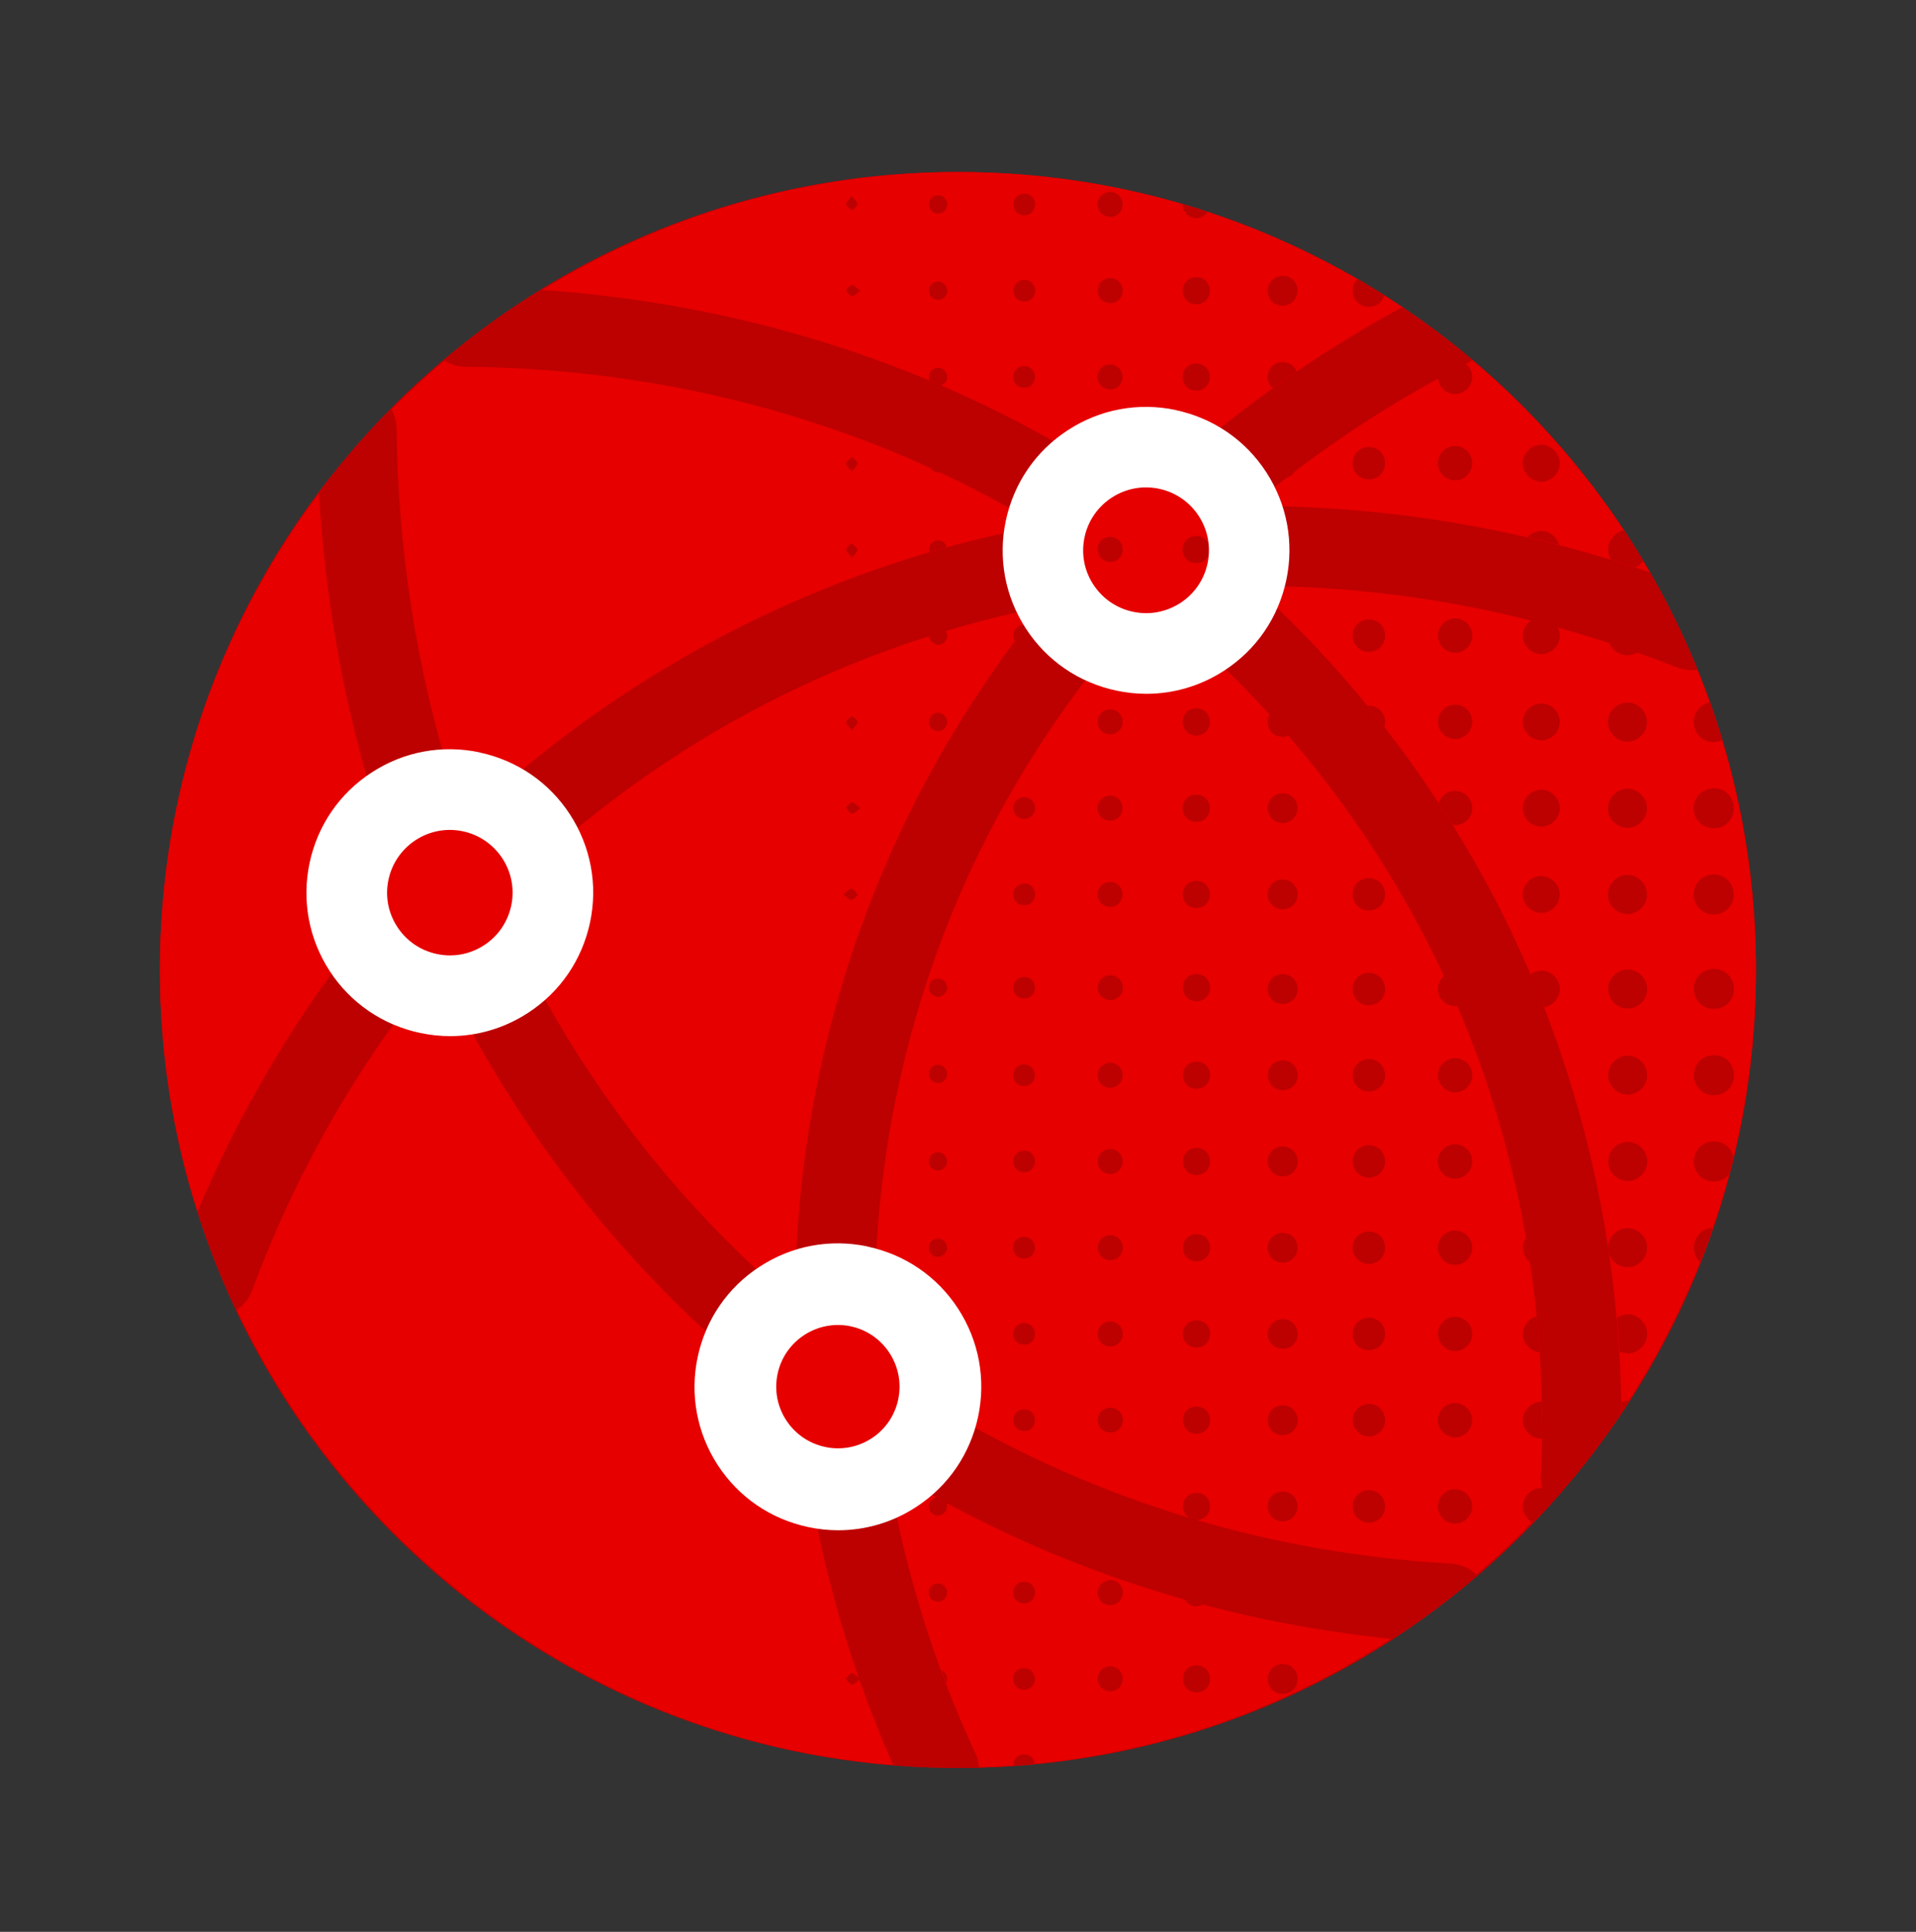
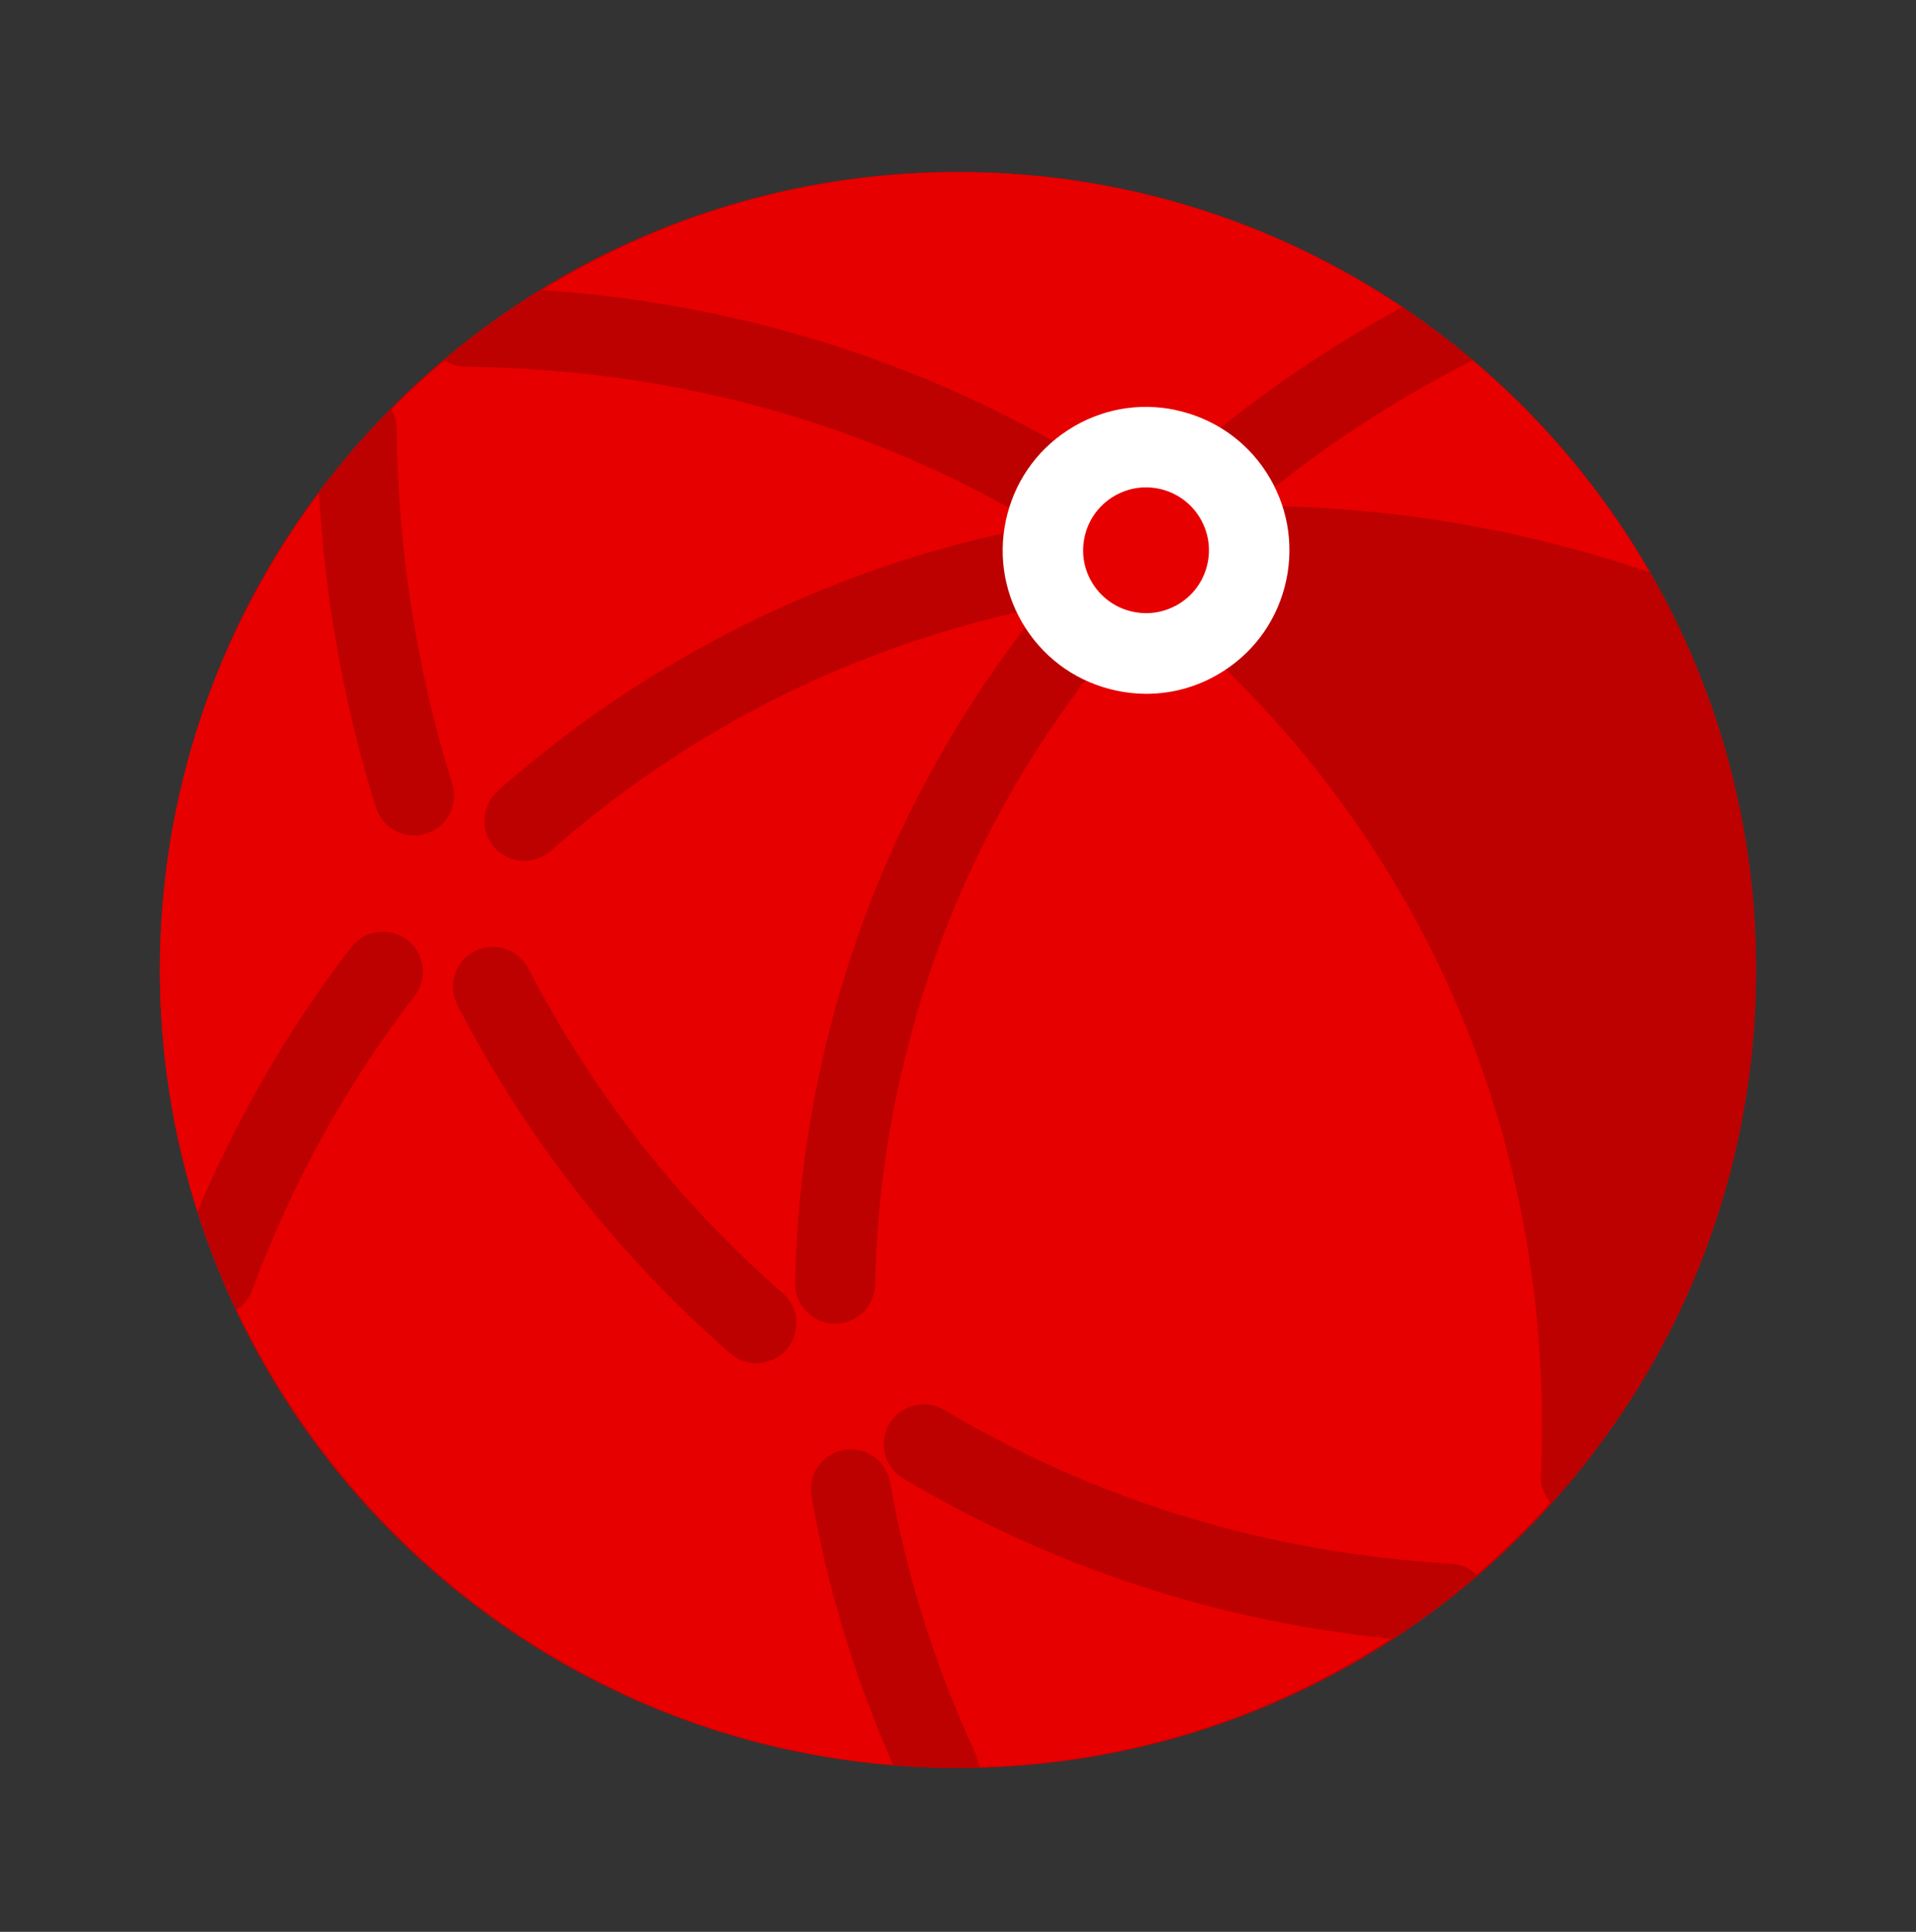
<svg xmlns="http://www.w3.org/2000/svg" width="120" height="121" viewBox="0 0 120 121" fill="none">
  <rect x="0" y="0" width="120" height="121" fill="#333333" stroke="none" />
  <path d="M60.006 10.773H60C32.4 10.773 10.025 33.148 10.025 60.748V60.755C10.025 88.355 32.4 110.73 60 110.73H60.006C87.607 110.73 109.981 88.355 109.981 60.755V60.748C109.981 33.148 87.607 10.773 60.006 10.773Z" fill="#E60000" />
  <path d="M60.006 10.773H60C32.4 10.773 10.025 33.148 10.025 60.748V60.755C10.025 88.355 32.4 110.73 60 110.73H60.006C87.607 110.73 109.981 88.355 109.981 60.755V60.748C109.981 33.148 87.607 10.773 60.006 10.773Z" fill="#BD0000" />
  <path d="M91.981 22.698C87.075 25.198 82.5 28.23 78.369 31.698C78.425 31.698 78.475 31.698 78.531 31.698C86.894 31.698 95.219 33.092 103.319 35.848C100.406 30.792 96.637 26.292 92.206 22.555C92.131 22.605 92.062 22.655 91.981 22.698Z" fill="#E60000" />
-   <path d="M106.3 41.949C106.181 41.968 106.063 41.974 105.944 41.974C105.638 41.974 105.331 41.918 105.031 41.799C96.4 38.418 87.488 36.699 78.525 36.699C78.525 36.699 78.513 36.699 78.506 36.699C81.638 39.537 84.531 42.687 87.106 46.062C96.419 58.255 101.363 72.824 101.55 88.424C106.863 80.487 109.969 70.974 109.969 60.762C109.969 54.105 108.656 47.755 106.294 41.943L106.3 41.949Z" fill="#E60000" />
  <path d="M96.519 92.379C97.187 76.398 92.562 61.429 83.144 49.098C80.744 45.96 78.056 43.029 75.15 40.398C74.125 39.473 74.05 37.891 74.975 36.866C75.412 36.385 76 36.116 76.6 36.066C76.087 35.61 75.756 34.954 75.75 34.21C75.75 33.554 76 32.966 76.412 32.516C75.725 32.498 75.044 32.21 74.562 31.641C73.669 30.591 73.8 29.01 74.85 28.116C78.812 24.748 83.169 21.773 87.819 19.241C79.869 13.904 70.3 10.785 60 10.785C50.475 10.785 41.55 13.491 33.95 18.166C46.087 18.991 57.688 22.585 67.737 28.673C68.919 29.385 69.294 30.923 68.581 32.104C68.15 32.816 67.412 33.235 66.644 33.298C67.237 33.654 67.688 34.235 67.825 34.966C67.95 35.616 67.806 36.254 67.475 36.779C68.013 36.791 68.544 36.966 68.994 37.329C70.062 38.198 70.225 39.773 69.356 40.848C63.244 48.36 58.975 56.916 56.675 66.266C55.531 70.916 54.9 75.691 54.806 80.454C54.781 81.816 53.669 82.904 52.306 82.904C52.287 82.904 52.275 82.904 52.256 82.904C50.875 82.879 49.781 81.735 49.806 80.354C49.906 75.223 50.581 70.079 51.819 65.066C54.263 55.135 58.775 46.041 65.206 38.029C58.344 39.41 51.775 41.854 45.675 45.31C41.681 47.579 37.919 50.26 34.494 53.291C34.019 53.71 33.425 53.916 32.837 53.916C32.144 53.916 31.456 53.629 30.962 53.073C30.05 52.041 30.144 50.46 31.175 49.541C34.856 46.285 38.9 43.398 43.2 40.96C49.969 37.123 57.269 34.435 64.894 32.979C64.987 32.96 65.075 32.96 65.162 32.954C65.156 32.954 65.15 32.954 65.144 32.941C54.556 26.529 42.112 23.079 29.156 22.973C28.675 22.973 28.225 22.823 27.844 22.579C26.688 23.554 25.581 24.573 24.519 25.648C24.712 25.998 24.831 26.391 24.837 26.823C24.919 34.479 26.094 41.966 28.325 49.085C28.738 50.404 28.006 51.804 26.688 52.216C26.438 52.291 26.188 52.329 25.938 52.329C24.875 52.329 23.887 51.648 23.55 50.579C21.562 44.248 20.375 37.641 19.981 30.891C13.725 39.235 10.012 49.585 10.012 60.754C10.012 66.023 10.844 71.104 12.375 75.879C14.894 69.916 18.119 64.36 22.006 59.329C22.85 58.235 24.419 58.035 25.512 58.879C26.606 59.723 26.806 61.291 25.962 62.385C21.694 67.904 18.275 74.11 15.787 80.823C15.594 81.341 15.25 81.754 14.819 82.041C22.3 97.791 37.787 109.073 55.937 110.548C53.55 105.11 51.825 99.454 50.825 93.71C50.587 92.348 51.5 91.054 52.856 90.816C54.212 90.579 55.512 91.491 55.75 92.848C56.762 98.66 58.562 104.379 61.1 109.848C61.225 110.123 61.294 110.404 61.312 110.685C70.794 110.435 79.644 107.516 87.119 102.641C76.175 101.523 65.912 98.154 56.575 92.604C55.388 91.898 55 90.366 55.706 89.179C56.413 87.991 57.95 87.604 59.131 88.31C68.762 94.035 79.45 97.279 90.906 97.941C91.519 97.979 92.056 98.235 92.469 98.629C94.112 97.216 95.669 95.71 97.112 94.098C96.706 93.635 96.469 93.023 96.5 92.36L96.519 92.379ZM49.263 84.523C48.769 85.091 48.075 85.379 47.375 85.379C46.794 85.379 46.206 85.179 45.731 84.76C38.712 78.635 32.962 71.298 28.65 62.954C28.019 61.729 28.494 60.216 29.719 59.585C30.944 58.948 32.456 59.429 33.087 60.654C37.112 68.441 42.475 75.279 49.019 80.991C50.056 81.898 50.169 83.479 49.256 84.516L49.263 84.523Z" fill="#E60000" />
-   <path d="M106.081 45.255C106.069 44.624 106.5 44.111 107.094 43.999C107.369 44.78 107.631 45.568 107.869 46.361C107.706 46.436 107.525 46.48 107.331 46.48C106.637 46.48 106.094 45.943 106.081 45.255ZM107.344 49.374C106.638 49.374 106.081 49.917 106.081 50.624C106.081 51.33 106.638 51.88 107.344 51.88C108.05 51.88 108.594 51.318 108.588 50.605C108.581 49.917 108.037 49.374 107.344 49.374ZM107.306 54.774C106.619 54.786 106.081 55.33 106.075 56.017C106.075 56.724 106.625 57.28 107.331 57.28C108.037 57.28 108.587 56.724 108.581 56.011C108.581 55.305 108.013 54.761 107.306 54.767V54.774ZM101.919 54.805C101.256 54.805 100.7 55.374 100.706 56.036C100.706 56.699 101.275 57.255 101.938 57.249C102.6 57.249 103.156 56.68 103.15 56.017C103.15 55.355 102.581 54.799 101.919 54.805ZM102.913 35.13C102.525 34.486 102.125 33.849 101.713 33.224C101.156 33.33 100.719 33.83 100.713 34.411C100.713 34.642 100.781 34.867 100.9 35.055C101.406 35.211 101.912 35.367 102.412 35.53C102.612 35.443 102.787 35.305 102.919 35.13H102.913ZM101.938 49.405C101.281 49.405 100.713 49.955 100.706 50.617C100.7 51.274 101.256 51.843 101.919 51.849C102.575 51.855 103.144 51.299 103.15 50.636C103.156 49.974 102.6 49.411 101.938 49.405ZM101.894 41.042C102.131 41.049 102.356 40.98 102.55 40.861C101.963 40.655 101.375 40.455 100.787 40.261C100.962 40.699 101.394 41.024 101.888 41.042H101.894ZM101.912 44.005C101.25 44.017 100.694 44.58 100.706 45.242C100.719 45.905 101.281 46.461 101.944 46.449C102.606 46.436 103.162 45.874 103.15 45.211C103.137 44.549 102.575 43.992 101.912 44.005ZM96.513 30.174C97.138 30.186 97.681 29.655 97.681 29.024C97.681 28.392 97.156 27.861 96.525 27.861C95.894 27.861 95.369 28.399 95.375 29.03C95.381 29.642 95.894 30.161 96.513 30.168V30.174ZM96.544 49.468C95.912 49.461 95.381 49.986 95.375 50.617C95.375 51.249 95.906 51.78 96.537 51.774C97.169 51.774 97.694 51.23 97.688 50.605C97.675 49.992 97.162 49.474 96.55 49.468H96.544ZM96.544 54.867C95.919 54.855 95.375 55.386 95.375 56.017C95.375 56.649 95.906 57.18 96.531 57.18C97.162 57.18 97.688 56.642 97.681 56.011C97.675 55.399 97.156 54.88 96.544 54.874V54.867ZM96.562 33.261C96.219 33.249 95.9 33.405 95.681 33.649C96.338 33.799 96.987 33.961 97.644 34.13C97.513 33.655 97.081 33.28 96.562 33.261ZM96.537 44.061C95.906 44.061 95.375 44.593 95.381 45.218C95.381 45.83 95.894 46.349 96.506 46.367C97.131 46.386 97.675 45.861 97.688 45.23C97.7 44.599 97.169 44.061 96.537 44.061ZM95.381 39.824C95.381 40.455 95.925 40.98 96.556 40.968C97.188 40.955 97.713 40.411 97.688 39.78C97.688 39.599 97.625 39.424 97.544 39.274C97 39.124 96.463 38.98 95.919 38.843C95.594 39.055 95.375 39.417 95.381 39.818V39.824ZM91.119 27.936C90.544 27.942 90.069 28.418 90.056 28.992C90.044 29.58 90.537 30.08 91.125 30.086C91.713 30.086 92.206 29.599 92.206 29.005C92.206 28.418 91.706 27.924 91.119 27.936ZM91.138 38.736C90.55 38.736 90.056 39.23 90.062 39.818C90.062 40.392 90.537 40.874 91.112 40.886C91.7 40.899 92.2 40.417 92.213 39.824C92.219 39.236 91.731 38.736 91.144 38.736H91.138ZM90.062 45.174C90.044 45.761 90.519 46.267 91.112 46.286C91.7 46.299 92.2 45.818 92.213 45.224C92.219 44.636 91.731 44.136 91.144 44.136C90.569 44.136 90.088 44.599 90.062 45.174ZM91.125 24.68C91.713 24.68 92.206 24.192 92.206 23.605C92.206 23.267 92.037 22.968 91.787 22.767C91.206 23.067 90.631 23.367 90.062 23.68C90.1 24.224 90.562 24.674 91.119 24.68H91.125ZM91.094 51.686C91.681 51.711 92.194 51.23 92.206 50.642C92.225 50.055 91.744 49.549 91.15 49.536C90.669 49.524 90.25 49.855 90.112 50.292C90.412 50.749 90.706 51.205 90.994 51.667C91.025 51.667 91.056 51.68 91.094 51.68V51.686ZM85.713 19.218C86.194 19.224 86.581 18.924 86.7 18.492C86.15 18.142 85.588 17.805 85.019 17.474C84.831 17.655 84.719 17.911 84.719 18.205C84.719 18.767 85.144 19.205 85.706 19.218H85.713ZM86.744 56.03C86.75 55.449 86.306 54.999 85.725 55.005C85.162 55.005 84.725 55.436 84.719 55.999C84.713 56.58 85.156 57.03 85.737 57.024C86.3 57.024 86.737 56.593 86.744 56.024V56.03ZM86.744 45.211C86.744 44.649 86.312 44.211 85.75 44.205C85.719 44.205 85.688 44.205 85.656 44.211C86.006 44.642 86.356 45.074 86.7 45.517C86.731 45.424 86.75 45.324 86.75 45.211H86.744ZM84.719 29.011C84.719 29.574 85.15 30.011 85.713 30.024C86.294 30.03 86.744 29.593 86.744 29.011C86.744 28.449 86.312 28.011 85.75 27.999C85.169 27.992 84.719 28.43 84.719 29.011ZM84.719 39.799C84.713 40.367 85.131 40.811 85.694 40.824C86.281 40.843 86.737 40.405 86.744 39.83C86.75 39.261 86.331 38.818 85.769 38.805C85.181 38.786 84.725 39.224 84.719 39.799ZM81.15 29.455C80.95 29.605 80.75 29.761 80.55 29.918C80.812 29.855 81.025 29.686 81.15 29.455ZM80.325 56.949C80.862 56.949 81.269 56.542 81.263 56.005C81.263 55.486 80.856 55.093 80.338 55.086C79.8 55.086 79.394 55.492 79.4 56.03C79.4 56.549 79.806 56.943 80.325 56.949ZM80.325 22.68C79.806 22.68 79.406 23.08 79.4 23.599C79.4 23.886 79.513 24.136 79.706 24.311C80.2 23.955 80.7 23.611 81.2 23.267C81.069 22.918 80.737 22.68 80.325 22.68ZM81.263 50.63C81.263 50.111 80.881 49.705 80.362 49.686C79.825 49.674 79.406 50.074 79.4 50.605C79.4 51.124 79.781 51.53 80.3 51.549C80.838 51.561 81.256 51.161 81.263 50.63ZM79.4 45.236C79.406 45.755 79.806 46.149 80.325 46.149C80.456 46.149 80.575 46.124 80.688 46.08C80.3 45.63 79.919 45.186 79.519 44.749C79.438 44.892 79.394 45.055 79.394 45.23L79.4 45.236ZM80.319 19.142C80.856 19.142 81.263 18.736 81.263 18.199C81.263 17.68 80.862 17.28 80.344 17.28C79.806 17.28 79.4 17.686 79.4 18.224C79.4 18.742 79.8 19.142 80.319 19.142ZM74.888 19.061C75.381 19.08 75.769 18.718 75.775 18.23C75.781 17.755 75.438 17.38 74.963 17.361C74.469 17.343 74.081 17.705 74.075 18.192C74.069 18.668 74.412 19.043 74.888 19.061ZM75.775 45.236C75.781 44.761 75.438 44.386 74.963 44.367C74.469 44.349 74.081 44.711 74.075 45.199C74.069 45.674 74.412 46.049 74.888 46.068C75.381 46.086 75.769 45.724 75.775 45.236ZM74.919 56.874C75.394 56.874 75.763 56.524 75.775 56.049C75.787 55.555 75.419 55.174 74.931 55.174C74.456 55.174 74.088 55.524 74.075 55.999C74.062 56.492 74.431 56.874 74.919 56.874ZM74.4 39.149C74.213 39.292 74.088 39.499 74.075 39.755C74.044 40.236 74.375 40.624 74.844 40.661C75.025 40.674 75.2 40.636 75.344 40.561C75.275 40.499 75.213 40.436 75.144 40.374C74.769 40.036 74.525 39.605 74.406 39.149H74.4ZM74.9 24.468C75.394 24.474 75.769 24.111 75.769 23.617C75.769 23.142 75.412 22.78 74.938 22.767C74.444 22.761 74.069 23.124 74.069 23.617C74.069 24.093 74.425 24.455 74.9 24.468ZM74.931 51.474C75.406 51.474 75.769 51.111 75.769 50.636C75.769 50.142 75.406 49.767 74.906 49.774C74.431 49.774 74.069 50.136 74.069 50.611C74.069 51.105 74.431 51.48 74.931 51.474ZM74.944 33.568C74.45 33.555 74.069 33.924 74.069 34.417C74.069 34.892 74.419 35.261 74.894 35.267C75.388 35.28 75.763 34.911 75.763 34.424C75.763 34.417 75.763 34.405 75.763 34.399C75.75 33.93 75.406 33.58 74.938 33.568H74.944ZM74.944 13.661C75.244 13.661 75.487 13.499 75.631 13.268C75.119 13.099 74.6 12.936 74.081 12.786C74.081 12.793 74.081 12.799 74.081 12.811C74.081 13.305 74.456 13.674 74.95 13.661H74.944ZM74.075 28.999C74.075 29.067 74.094 29.13 74.106 29.192C74.237 28.817 74.45 28.474 74.763 28.186C74.369 28.261 74.081 28.58 74.075 28.999ZM69.506 49.843C69.075 49.849 68.75 50.18 68.744 50.605C68.737 51.049 69.075 51.399 69.519 51.399C69.963 51.399 70.306 51.061 70.3 50.611C70.3 50.167 69.95 49.83 69.506 49.836V49.843ZM69.531 24.392C69.975 24.392 70.312 24.043 70.3 23.593C70.287 23.149 69.938 22.817 69.494 22.83C69.069 22.843 68.744 23.18 68.744 23.605C68.744 24.049 69.088 24.392 69.531 24.386V24.392ZM69.513 29.793C69.956 29.799 70.306 29.461 70.306 29.017C70.306 28.586 69.987 28.255 69.562 28.236C69.119 28.218 68.763 28.549 68.75 28.992C68.737 29.436 69.069 29.786 69.519 29.793H69.513ZM70.306 56.036C70.312 55.593 69.981 55.242 69.531 55.242C69.1 55.242 68.763 55.555 68.744 55.986C68.725 56.43 69.05 56.786 69.494 56.805C69.938 56.818 70.294 56.486 70.3 56.042L70.306 56.036ZM69.537 13.586C69.981 13.586 70.319 13.236 70.306 12.786C70.294 12.342 69.944 12.011 69.5 12.024C69.075 12.036 68.75 12.374 68.75 12.799C68.75 13.242 69.094 13.586 69.537 13.58V13.586ZM69.519 45.992C69.963 45.999 70.312 45.661 70.312 45.218C70.312 44.774 69.975 44.43 69.525 44.436C69.081 44.436 68.744 44.786 68.75 45.23C68.756 45.661 69.088 45.986 69.519 45.992ZM69.544 18.986C69.987 18.98 70.325 18.63 70.312 18.18C70.3 17.749 69.969 17.43 69.537 17.424C69.094 17.424 68.75 17.761 68.75 18.205C68.75 18.649 69.094 18.986 69.544 18.98V18.986ZM69.5 40.586C69.5 40.586 69.525 40.593 69.537 40.593C69.981 40.593 70.319 40.242 70.312 39.799C70.312 39.499 70.138 39.261 69.9 39.136C69.919 39.636 69.787 40.142 69.5 40.586ZM68.756 34.405C68.756 34.849 69.094 35.193 69.537 35.193C69.981 35.193 70.319 34.849 70.312 34.399C70.306 33.968 69.981 33.642 69.55 33.63C69.106 33.617 68.756 33.955 68.75 34.399L68.756 34.405ZM64.125 24.286C64.513 24.293 64.812 24.011 64.819 23.624C64.825 23.236 64.544 22.936 64.156 22.93C63.769 22.924 63.469 23.205 63.462 23.593C63.456 23.98 63.737 24.28 64.125 24.286ZM64.125 39.136C63.737 39.142 63.456 39.443 63.462 39.83C63.462 39.949 63.5 40.055 63.556 40.149C63.8 39.818 64.05 39.492 64.3 39.161C64.244 39.149 64.188 39.13 64.125 39.13V39.136ZM64.162 55.343C63.775 55.336 63.475 55.617 63.469 56.005C63.462 56.399 63.737 56.693 64.131 56.699C64.525 56.705 64.819 56.43 64.825 56.036C64.831 55.642 64.556 55.349 64.162 55.343ZM64.112 13.486C64.5 13.505 64.806 13.224 64.825 12.842C64.844 12.455 64.562 12.149 64.181 12.13C63.794 12.111 63.487 12.393 63.469 12.774C63.45 13.161 63.731 13.467 64.112 13.486ZM64.15 49.936C63.763 49.936 63.469 50.224 63.469 50.611C63.469 50.999 63.756 51.292 64.144 51.292C64.531 51.292 64.825 51.005 64.825 50.617C64.825 50.23 64.537 49.936 64.15 49.936ZM64.15 18.886C64.537 18.886 64.831 18.599 64.831 18.211C64.831 17.824 64.544 17.53 64.156 17.53C63.769 17.53 63.475 17.817 63.475 18.205C63.475 18.593 63.763 18.886 64.15 18.886ZM59.325 45.242C59.337 44.936 59.075 44.655 58.769 44.642C58.462 44.636 58.169 44.905 58.181 45.211C58.194 45.549 58.388 45.749 58.719 45.786C59.019 45.824 59.312 45.549 59.325 45.242ZM58.763 40.386C59.069 40.386 59.35 40.099 59.325 39.792C59.312 39.68 59.281 39.586 59.231 39.505C58.881 39.611 58.531 39.718 58.188 39.824C58.2 40.124 58.462 40.386 58.769 40.38L58.763 40.386ZM58.731 18.78C59.038 18.811 59.319 18.53 59.325 18.224C59.331 17.918 59.062 17.636 58.75 17.636C58.438 17.636 58.156 17.911 58.175 18.218C58.2 18.549 58.394 18.749 58.725 18.78H58.731ZM58.744 33.843C58.438 33.849 58.156 34.13 58.188 34.436C58.188 34.492 58.212 34.542 58.225 34.586C58.581 34.48 58.938 34.367 59.3 34.267C59.231 34.024 59.006 33.836 58.744 33.843ZM58.731 29.586C58.781 29.586 58.831 29.574 58.875 29.561C58.669 29.468 58.462 29.38 58.256 29.286C58.356 29.455 58.531 29.58 58.725 29.586H58.731ZM59.325 23.624C59.331 23.317 59.062 23.024 58.756 23.036C58.419 23.049 58.225 23.242 58.181 23.574C58.169 23.655 58.181 23.73 58.212 23.805C58.469 23.911 58.725 24.011 58.981 24.124C59.175 24.03 59.319 23.843 59.325 23.624ZM58.725 13.38C59.031 13.393 59.312 13.13 59.325 12.818C59.331 12.511 59.062 12.217 58.756 12.23C58.419 12.242 58.225 12.436 58.181 12.768C58.144 13.068 58.419 13.361 58.725 13.374V13.38ZM53.362 50.968C53.475 50.992 53.638 50.792 53.881 50.617C53.644 50.443 53.5 50.249 53.369 50.261C53.231 50.274 53.106 50.474 52.975 50.593C53.106 50.724 53.212 50.936 53.362 50.968ZM53.7 45.218C53.688 45.08 53.481 44.961 53.362 44.836C53.231 44.968 53.025 45.086 52.994 45.236C52.969 45.349 53.175 45.505 53.356 45.742C53.525 45.499 53.712 45.349 53.7 45.218ZM53.331 56.367C53.469 56.355 53.594 56.155 53.725 56.036C53.594 55.905 53.487 55.693 53.331 55.661C53.219 55.636 53.056 55.836 52.812 56.011C53.05 56.186 53.2 56.38 53.331 56.367ZM53.362 34.936C53.531 34.693 53.725 34.524 53.7 34.411C53.663 34.261 53.45 34.155 53.319 34.03C53.206 34.161 53.006 34.292 53 34.43C52.994 34.561 53.188 34.705 53.369 34.936H53.362ZM53.7 29.011C53.688 28.874 53.481 28.755 53.362 28.63C53.231 28.761 53.025 28.88 52.994 29.03C52.969 29.142 53.175 29.299 53.356 29.536C53.525 29.293 53.712 29.142 53.7 29.011ZM53.381 13.174C53.494 13.043 53.694 12.911 53.7 12.768C53.7 12.636 53.506 12.499 53.325 12.268C53.163 12.518 52.969 12.686 52.994 12.799C53.031 12.949 53.244 13.049 53.381 13.174ZM53.356 18.555C53.469 18.58 53.631 18.38 53.875 18.205C53.638 18.03 53.487 17.843 53.362 17.849C53.225 17.861 53.1 18.061 52.969 18.18C53.1 18.311 53.206 18.524 53.362 18.555H53.356ZM107.381 60.686C106.669 60.667 106.1 61.211 106.088 61.911C106.075 62.624 106.619 63.186 107.325 63.193C108.038 63.199 108.594 62.655 108.594 61.949C108.594 61.255 108.062 60.705 107.381 60.686ZM106.088 78.111C106.081 78.486 106.231 78.817 106.475 79.055C106.756 78.343 107.025 77.63 107.275 76.899C106.619 76.936 106.106 77.449 106.094 78.111H106.088ZM107.312 71.493C106.625 71.505 106.088 72.049 106.088 72.743C106.088 73.449 106.638 74.005 107.344 73.999C107.731 73.999 108.069 73.824 108.3 73.555C108.394 73.199 108.481 72.843 108.569 72.486C108.45 71.905 107.944 71.48 107.319 71.493H107.312ZM107.362 66.093C106.65 66.086 106.094 66.63 106.088 67.336C106.088 68.03 106.612 68.586 107.3 68.599C108.012 68.618 108.581 68.08 108.594 67.374C108.606 66.661 108.069 66.099 107.362 66.086V66.093ZM101.956 66.124C101.3 66.118 100.731 66.668 100.725 67.33C100.719 67.986 101.269 68.555 101.931 68.561C102.587 68.567 103.156 68.017 103.162 67.355C103.169 66.699 102.619 66.13 101.956 66.124ZM101.994 87.736C101.994 87.736 101.956 87.736 101.931 87.736C101.8 87.736 101.675 87.767 101.556 87.805C101.556 87.993 101.562 88.18 101.569 88.368C101.706 88.155 101.856 87.955 101.994 87.743V87.736ZM100.725 72.755C100.731 73.418 101.294 73.974 101.956 73.968C102.619 73.961 103.175 73.399 103.169 72.736C103.163 72.074 102.6 71.517 101.938 71.524C101.275 71.53 100.719 72.093 100.731 72.755H100.725ZM101.931 84.767C102.587 84.774 103.156 84.218 103.162 83.555C103.169 82.892 102.619 82.33 101.956 82.324C101.706 82.324 101.475 82.399 101.281 82.53C101.344 83.23 101.394 83.936 101.438 84.642C101.594 84.718 101.763 84.761 101.938 84.761L101.931 84.767ZM101.95 60.724C101.287 60.724 100.725 61.274 100.725 61.936C100.725 62.599 101.275 63.161 101.938 63.167C102.6 63.167 103.162 62.617 103.162 61.955C103.162 61.292 102.612 60.73 101.95 60.724ZM101.906 79.368C102.562 79.392 103.138 78.843 103.156 78.18C103.181 77.524 102.631 76.949 101.969 76.93C101.325 76.905 100.762 77.436 100.719 78.08C100.744 78.243 100.769 78.405 100.787 78.561C100.956 79.011 101.394 79.349 101.9 79.368H101.906ZM96.569 93.199C95.944 93.18 95.394 93.699 95.381 94.33C95.369 94.755 95.612 95.13 95.956 95.343C96.356 94.93 96.737 94.505 97.125 94.08C96.912 93.83 96.75 93.536 96.644 93.218C96.619 93.218 96.594 93.205 96.569 93.205V93.199ZM96.55 87.799C95.938 87.786 95.4 88.299 95.381 88.924C95.362 89.549 95.888 90.093 96.519 90.105C96.537 90.105 96.55 90.105 96.569 90.105C96.575 89.336 96.569 88.567 96.55 87.805V87.799ZM95.381 83.543C95.381 84.13 95.844 84.63 96.419 84.692C96.369 83.942 96.306 83.192 96.237 82.442C95.756 82.58 95.394 83.024 95.388 83.543H95.381ZM97.688 61.98C97.706 61.355 97.188 60.805 96.556 60.792C96.3 60.792 96.056 60.874 95.862 61.024C96.156 61.705 96.438 62.399 96.706 63.086C97.237 63.005 97.669 62.536 97.688 61.98ZM95.381 78.149C95.381 78.499 95.55 78.817 95.806 79.03C95.731 78.53 95.662 78.024 95.575 77.524C95.456 77.705 95.381 77.918 95.381 78.149ZM91.119 95.43C91.706 95.436 92.206 94.949 92.206 94.361C92.206 93.774 91.713 93.28 91.125 93.28C90.537 93.28 90.05 93.78 90.056 94.374C90.069 94.949 90.544 95.424 91.119 95.43ZM92.206 67.368C92.219 66.78 91.731 66.28 91.144 66.274C90.569 66.274 90.081 66.736 90.062 67.305C90.037 67.892 90.519 68.405 91.106 68.418C91.694 68.436 92.2 67.955 92.213 67.361L92.206 67.368ZM91.119 79.224C91.706 79.23 92.206 78.743 92.206 78.155C92.206 77.567 91.713 77.074 91.125 77.074C90.55 77.074 90.069 77.549 90.056 78.124C90.044 78.711 90.525 79.218 91.119 79.224ZM90.056 61.949C90.056 62.524 90.531 63.005 91.106 63.017C91.162 63.017 91.219 63.017 91.269 63.005C91 62.38 90.731 61.749 90.444 61.13C90.213 61.33 90.056 61.624 90.056 61.949ZM91.119 84.624C91.706 84.63 92.206 84.142 92.206 83.549C92.206 82.961 91.713 82.468 91.125 82.474C90.537 82.474 90.05 82.98 90.062 83.567C90.075 84.142 90.55 84.618 91.125 84.624H91.119ZM90.056 88.905C90.031 89.493 90.506 90.005 91.094 90.024C91.681 90.043 92.188 89.561 92.2 88.974C92.213 88.399 91.756 87.911 91.181 87.88C90.594 87.849 90.081 88.317 90.056 88.911V88.905ZM91.138 73.817C91.725 73.817 92.219 73.317 92.206 72.73C92.2 72.142 91.694 71.655 91.106 71.674C90.531 71.686 90.062 72.168 90.056 72.743C90.056 73.33 90.544 73.824 91.138 73.824V73.817ZM85.737 62.955C86.3 62.955 86.737 62.524 86.744 61.961C86.75 61.38 86.306 60.93 85.725 60.936C85.162 60.936 84.725 61.367 84.719 61.936C84.713 62.517 85.156 62.968 85.737 62.961V62.955ZM85.719 73.755C86.3 73.761 86.75 73.317 86.744 72.736C86.744 72.174 86.312 71.736 85.75 71.73C85.169 71.724 84.719 72.168 84.725 72.749C84.725 73.311 85.156 73.749 85.719 73.755ZM85.7 89.961C86.281 89.98 86.737 89.543 86.744 88.961C86.744 88.392 86.325 87.949 85.769 87.936C85.188 87.924 84.731 88.355 84.725 88.936C84.725 89.505 85.144 89.949 85.7 89.961ZM84.725 67.293C84.7 67.88 85.125 68.343 85.7 68.361C86.269 68.374 86.719 67.961 86.744 67.405C86.769 66.817 86.344 66.355 85.769 66.336C85.2 66.324 84.75 66.736 84.725 67.293ZM85.706 95.368C86.287 95.38 86.744 94.942 86.744 94.361C86.744 93.793 86.319 93.355 85.763 93.343C85.181 93.33 84.725 93.767 84.725 94.349C84.725 94.918 85.15 95.355 85.706 95.368ZM85.731 79.161C86.3 79.161 86.737 78.736 86.75 78.174C86.763 77.593 86.325 77.136 85.744 77.136C85.175 77.136 84.737 77.561 84.725 78.124C84.713 78.705 85.15 79.161 85.731 79.161ZM85.731 84.561C86.312 84.561 86.756 84.118 86.744 83.53C86.737 82.968 86.3 82.536 85.737 82.536C85.156 82.536 84.713 82.98 84.725 83.567C84.731 84.13 85.169 84.561 85.731 84.561ZM80.306 95.286C80.844 95.299 81.263 94.899 81.263 94.361C81.263 93.843 80.875 93.436 80.356 93.424C79.819 93.411 79.4 93.811 79.4 94.349C79.4 94.868 79.787 95.274 80.306 95.286ZM80.356 89.886C80.875 89.88 81.269 89.474 81.269 88.955C81.269 88.418 80.856 88.011 80.319 88.024C79.8 88.03 79.406 88.436 79.406 88.955C79.406 89.493 79.819 89.899 80.356 89.886ZM80.331 104.224C79.812 104.224 79.412 104.624 79.406 105.143C79.4 105.68 79.806 106.093 80.344 106.093C80.862 106.093 81.263 105.693 81.269 105.174C81.275 104.636 80.869 104.224 80.331 104.224ZM79.406 83.468C79.369 84.011 79.744 84.449 80.275 84.48C80.819 84.511 81.25 84.124 81.269 83.593C81.287 83.067 80.912 82.649 80.4 82.624C79.875 82.599 79.45 82.961 79.412 83.474L79.406 83.468ZM80.35 77.218C79.831 77.211 79.419 77.599 79.4 78.111C79.381 78.649 79.781 79.074 80.312 79.08C80.831 79.086 81.244 78.699 81.263 78.186C81.281 77.649 80.881 77.224 80.35 77.218ZM80.35 73.68C80.869 73.68 81.269 73.28 81.269 72.755C81.269 72.218 80.862 71.811 80.325 71.811C79.806 71.811 79.406 72.211 79.406 72.736C79.406 73.274 79.812 73.68 80.35 73.68ZM80.306 68.28C80.844 68.293 81.263 67.892 81.269 67.361C81.269 66.843 80.888 66.436 80.369 66.418C79.831 66.405 79.412 66.805 79.406 67.336C79.406 67.855 79.787 68.261 80.306 68.28ZM80.319 62.88C80.838 62.886 81.25 62.499 81.269 61.986C81.287 61.449 80.888 61.024 80.35 61.017C79.831 61.011 79.419 61.399 79.4 61.911C79.381 62.449 79.781 62.874 80.319 62.88ZM74.894 100.605C75.062 100.611 75.219 100.568 75.356 100.499C74.975 100.399 74.588 100.286 74.206 100.18C74.344 100.424 74.588 100.593 74.894 100.605ZM74.925 73.599C75.4 73.599 75.769 73.255 75.787 72.78C75.8 72.286 75.438 71.905 74.95 71.899C74.475 71.899 74.106 72.243 74.088 72.718C74.075 73.211 74.438 73.593 74.925 73.599ZM74.088 61.886C74.1 62.361 74.463 62.711 74.944 62.711C75.419 62.711 75.781 62.349 75.787 61.874C75.794 61.38 75.425 61.005 74.931 61.005C74.438 61.005 74.075 61.386 74.088 61.88V61.886ZM74.919 78.999C75.412 79.005 75.787 78.642 75.787 78.149C75.787 77.674 75.431 77.311 74.956 77.299C74.463 77.293 74.088 77.655 74.088 78.149C74.088 78.624 74.444 78.986 74.919 78.999ZM74.956 104.305C74.463 104.299 74.088 104.661 74.088 105.155C74.088 105.63 74.444 105.993 74.919 106.005C75.412 106.011 75.787 105.649 75.787 105.155C75.787 104.68 75.431 104.318 74.956 104.305ZM74.963 84.399C75.438 84.386 75.787 84.024 75.787 83.543C75.787 83.067 75.425 82.705 74.95 82.699C74.456 82.692 74.081 83.061 74.081 83.555C74.081 84.049 74.463 84.411 74.956 84.399H74.963ZM74.912 68.192C75.406 68.205 75.781 67.836 75.787 67.343C75.787 66.868 75.438 66.499 74.963 66.493C74.469 66.48 74.094 66.849 74.088 67.343C74.088 67.817 74.438 68.186 74.912 68.192ZM74.088 88.93C74.081 89.405 74.425 89.78 74.9 89.799C75.394 89.817 75.781 89.455 75.787 88.968C75.794 88.493 75.45 88.118 74.975 88.099C74.481 88.08 74.094 88.442 74.088 88.93ZM75.787 94.355C75.787 93.861 75.412 93.493 74.919 93.505C74.444 93.511 74.088 93.88 74.088 94.355C74.088 94.661 74.237 94.899 74.463 95.049C74.638 95.099 74.812 95.149 74.981 95.199C75.438 95.174 75.781 94.824 75.781 94.355H75.787ZM69.506 104.374C69.081 104.386 68.756 104.724 68.756 105.149C68.756 105.593 69.1 105.936 69.544 105.93C69.987 105.93 70.325 105.58 70.312 105.13C70.3 104.686 69.95 104.355 69.506 104.368V104.374ZM69.506 71.968C69.081 71.98 68.756 72.317 68.756 72.749C68.756 73.192 69.1 73.536 69.544 73.53C69.987 73.53 70.325 73.174 70.312 72.73C70.3 72.286 69.95 71.955 69.5 71.974L69.506 71.968ZM69.55 89.73C69.994 89.724 70.331 89.374 70.319 88.924C70.306 88.493 69.975 88.174 69.544 88.168C69.1 88.168 68.756 88.505 68.756 88.949C68.756 89.392 69.1 89.73 69.55 89.724V89.73ZM69.544 98.974C69.1 98.974 68.756 99.311 68.756 99.755C68.756 100.199 69.1 100.536 69.55 100.53C69.994 100.524 70.331 100.174 70.319 99.724C70.306 99.293 69.975 98.974 69.544 98.968V98.974ZM70.319 83.555C70.319 83.111 69.981 82.767 69.531 82.774C69.1 82.774 68.769 83.099 68.756 83.53C68.744 83.974 69.075 84.324 69.519 84.336C69.963 84.343 70.312 84.005 70.312 83.561L70.319 83.555ZM69.55 62.642C69.994 62.636 70.331 62.286 70.319 61.836C70.306 61.405 69.975 61.086 69.544 61.08C69.1 61.08 68.756 61.417 68.756 61.861C68.756 62.305 69.1 62.642 69.55 62.636V62.642ZM69.562 77.368C69.131 77.355 68.787 77.668 68.763 78.093C68.731 78.536 69.05 78.905 69.494 78.924C69.938 78.949 70.3 78.624 70.319 78.18C70.338 77.736 70.006 77.38 69.562 77.368ZM69.562 66.567C69.119 66.555 68.763 66.886 68.756 67.33C68.744 67.774 69.081 68.124 69.525 68.13C69.969 68.13 70.312 67.793 70.312 67.349C70.312 66.918 69.987 66.586 69.562 66.574V66.567ZM64.15 104.48C63.763 104.474 63.462 104.755 63.456 105.143C63.45 105.53 63.731 105.83 64.119 105.836C64.506 105.843 64.806 105.561 64.812 105.174C64.819 104.786 64.537 104.486 64.15 104.48ZM64.131 88.274C63.744 88.274 63.456 88.567 63.462 88.961C63.462 89.349 63.756 89.636 64.15 89.63C64.537 89.63 64.825 89.336 64.819 88.942C64.819 88.555 64.525 88.267 64.131 88.274ZM64.156 61.186C63.769 61.18 63.469 61.461 63.462 61.849C63.456 62.236 63.737 62.536 64.125 62.542C64.513 62.549 64.812 62.267 64.819 61.88C64.825 61.492 64.544 61.193 64.156 61.186ZM64.138 66.668C63.75 66.668 63.456 66.955 63.456 67.343C63.456 67.73 63.744 68.024 64.131 68.024C64.519 68.024 64.812 67.736 64.812 67.349C64.812 66.961 64.525 66.668 64.138 66.668ZM64.15 77.468C63.763 77.461 63.462 77.743 63.456 78.13C63.45 78.517 63.731 78.817 64.119 78.824C64.506 78.83 64.806 78.549 64.812 78.161C64.819 77.774 64.537 77.474 64.15 77.468ZM64.15 82.868C63.763 82.868 63.469 83.149 63.462 83.536C63.462 83.924 63.744 84.218 64.131 84.224C64.519 84.224 64.812 83.942 64.819 83.555C64.819 83.168 64.537 82.874 64.15 82.868ZM64.131 72.067C63.744 72.074 63.462 72.368 63.469 72.761C63.475 73.149 63.769 73.43 64.156 73.424C64.544 73.418 64.825 73.124 64.819 72.73C64.819 72.343 64.519 72.061 64.131 72.067ZM64.144 99.074C63.756 99.074 63.462 99.361 63.462 99.749C63.462 100.136 63.75 100.43 64.138 100.43C64.525 100.43 64.819 100.143 64.819 99.755C64.819 99.368 64.531 99.074 64.144 99.074ZM64.144 109.874C63.756 109.874 63.469 110.168 63.469 110.555C63.469 110.561 63.469 110.568 63.469 110.574C63.913 110.543 64.362 110.511 64.806 110.474C64.769 110.13 64.5 109.88 64.144 109.88V109.874ZM58.731 72.174C58.4 72.199 58.2 72.392 58.175 72.724C58.15 73.03 58.431 73.311 58.737 73.317C59.044 73.317 59.319 73.049 59.319 72.743C59.319 72.436 59.038 72.149 58.731 72.174ZM59.319 99.761C59.325 99.455 59.056 99.174 58.744 99.174C58.438 99.174 58.15 99.449 58.169 99.755C58.194 100.086 58.388 100.286 58.719 100.318C59.025 100.349 59.306 100.068 59.312 99.761H59.319ZM58.694 67.83C58.994 67.874 59.294 67.611 59.319 67.305C59.344 66.999 59.087 66.705 58.781 66.686C58.475 66.668 58.175 66.93 58.181 67.236C58.181 67.574 58.375 67.774 58.7 67.824L58.694 67.83ZM59.319 61.861C59.319 61.555 59.038 61.267 58.731 61.292C58.4 61.318 58.2 61.511 58.175 61.843C58.15 62.149 58.431 62.43 58.737 62.436C59.044 62.436 59.319 62.167 59.319 61.861ZM58.725 82.98C58.394 83.005 58.2 83.205 58.175 83.536C58.15 83.843 58.431 84.124 58.744 84.124C59.05 84.124 59.325 83.849 59.319 83.543C59.319 83.236 59.031 82.955 58.725 82.98ZM59.319 105.168C59.325 104.936 59.169 104.711 58.962 104.624C59.056 104.886 59.15 105.143 59.25 105.405C59.288 105.33 59.312 105.255 59.319 105.168ZM58.175 94.317C58.138 94.618 58.413 94.911 58.719 94.924C59.025 94.936 59.306 94.674 59.319 94.368C59.319 94.267 59.288 94.174 59.244 94.093C59.062 93.993 58.875 93.899 58.694 93.799C58.4 93.836 58.219 94.017 58.181 94.324L58.175 94.317ZM58.731 77.58C58.4 77.605 58.2 77.799 58.175 78.136C58.15 78.442 58.431 78.724 58.737 78.724C59.044 78.724 59.319 78.455 59.319 78.149C59.319 77.843 59.038 77.561 58.731 77.58ZM53.288 110.243C53.344 110.249 53.394 110.255 53.45 110.261C53.419 110.236 53.388 110.205 53.362 110.18C53.344 110.199 53.319 110.224 53.294 110.243H53.288ZM53.356 104.805C53.219 104.818 53.094 105.018 52.962 105.136C53.094 105.268 53.2 105.48 53.356 105.511C53.462 105.536 53.619 105.355 53.837 105.186C53.831 105.161 53.819 105.136 53.812 105.111C53.612 104.949 53.475 104.793 53.356 104.799V104.805ZM53.812 105.118C53.812 105.118 53.831 105.168 53.837 105.193C53.85 105.186 53.856 105.174 53.869 105.168C53.85 105.155 53.831 105.136 53.812 105.124V105.118ZM58.719 24.186C58.806 24.186 58.894 24.168 58.975 24.13C58.719 24.024 58.462 23.918 58.206 23.811C58.288 24.017 58.494 24.174 58.719 24.186ZM75.787 34.399C75.787 34.399 75.787 34.417 75.787 34.424C75.787 34.417 75.787 34.411 75.787 34.405V34.399ZM100.8 78.574C100.775 78.411 100.75 78.249 100.731 78.093C100.731 78.105 100.731 78.118 100.731 78.13C100.731 78.286 100.756 78.436 100.806 78.58L100.8 78.574ZM74.987 95.205C74.812 95.155 74.638 95.105 74.469 95.055C74.606 95.149 74.769 95.211 74.963 95.211C74.975 95.211 74.981 95.211 74.994 95.211L74.987 95.205ZM58.744 93.793C58.744 93.793 58.706 93.799 58.681 93.805C58.862 93.905 59.05 93.999 59.231 94.099C59.131 93.918 58.95 93.78 58.737 93.793H58.744Z" fill="#BD0000" />
-   <path d="M30.031 47.122C27.688 46.628 25.288 47.072 23.275 48.385C21.263 49.691 19.888 51.703 19.388 54.053C18.894 56.397 19.338 58.797 20.644 60.81C21.95 62.822 23.963 64.197 26.313 64.697C26.938 64.828 27.563 64.897 28.188 64.897C29.906 64.897 31.594 64.403 33.069 63.441C35.081 62.135 36.456 60.122 36.956 57.772C37.45 55.428 37.006 53.028 35.7 51.016C34.394 49.003 32.381 47.628 30.031 47.128V47.122ZM32.019 56.722C31.8 57.747 31.2 58.628 30.319 59.203C29.675 59.622 28.938 59.841 28.181 59.841C27.906 59.841 27.631 59.81 27.363 59.753C26.338 59.535 25.456 58.935 24.881 58.053C24.306 57.172 24.113 56.122 24.331 55.097C24.781 52.978 26.869 51.616 28.988 52.066C31.106 52.516 32.469 54.603 32.019 56.722Z" fill="white" />
-   <path d="M54.337 78.071C51.994 77.578 49.594 78.021 47.581 79.334C45.569 80.64 44.194 82.653 43.694 85.003C43.2 87.346 43.644 89.746 44.95 91.759C46.256 93.771 48.269 95.146 50.619 95.646C51.244 95.778 51.869 95.846 52.494 95.846C54.212 95.846 55.9 95.353 57.375 94.39C59.388 93.084 60.763 91.071 61.263 88.721C61.756 86.378 61.312 83.978 60.006 81.965C58.7 79.953 56.688 78.578 54.337 78.078V78.071ZM56.256 87.653C56.044 88.659 55.45 89.528 54.587 90.09C53.95 90.503 53.231 90.715 52.487 90.715C52.219 90.715 51.95 90.69 51.681 90.628C50.675 90.415 49.806 89.821 49.244 88.959C48.681 88.096 48.487 87.065 48.7 86.053C49.138 83.971 51.194 82.634 53.275 83.071C55.356 83.509 56.694 85.565 56.256 87.646V87.653Z" fill="white" />
  <path d="M73.638 25.681C71.294 25.187 68.894 25.631 66.881 26.943C64.869 28.249 63.494 30.262 62.994 32.612C62.5 34.956 62.944 37.356 64.25 39.368C65.556 41.381 67.569 42.756 69.919 43.256C70.544 43.387 71.169 43.456 71.794 43.456C73.513 43.456 75.2 42.962 76.675 41.999C78.688 40.693 80.062 38.681 80.562 36.331C81.056 33.987 80.612 31.587 79.306 29.574C78 27.562 75.987 26.187 73.638 25.687V25.681ZM75.631 35.281C75.412 36.312 74.806 37.193 73.925 37.768C73.275 38.187 72.537 38.406 71.787 38.406C71.513 38.406 71.237 38.374 70.963 38.318C69.931 38.099 69.05 37.493 68.475 36.612C67.9 35.731 67.706 34.681 67.925 33.649C68.375 31.524 70.469 30.162 72.594 30.612C74.719 31.062 76.081 33.156 75.631 35.281Z" fill="white" />
</svg>